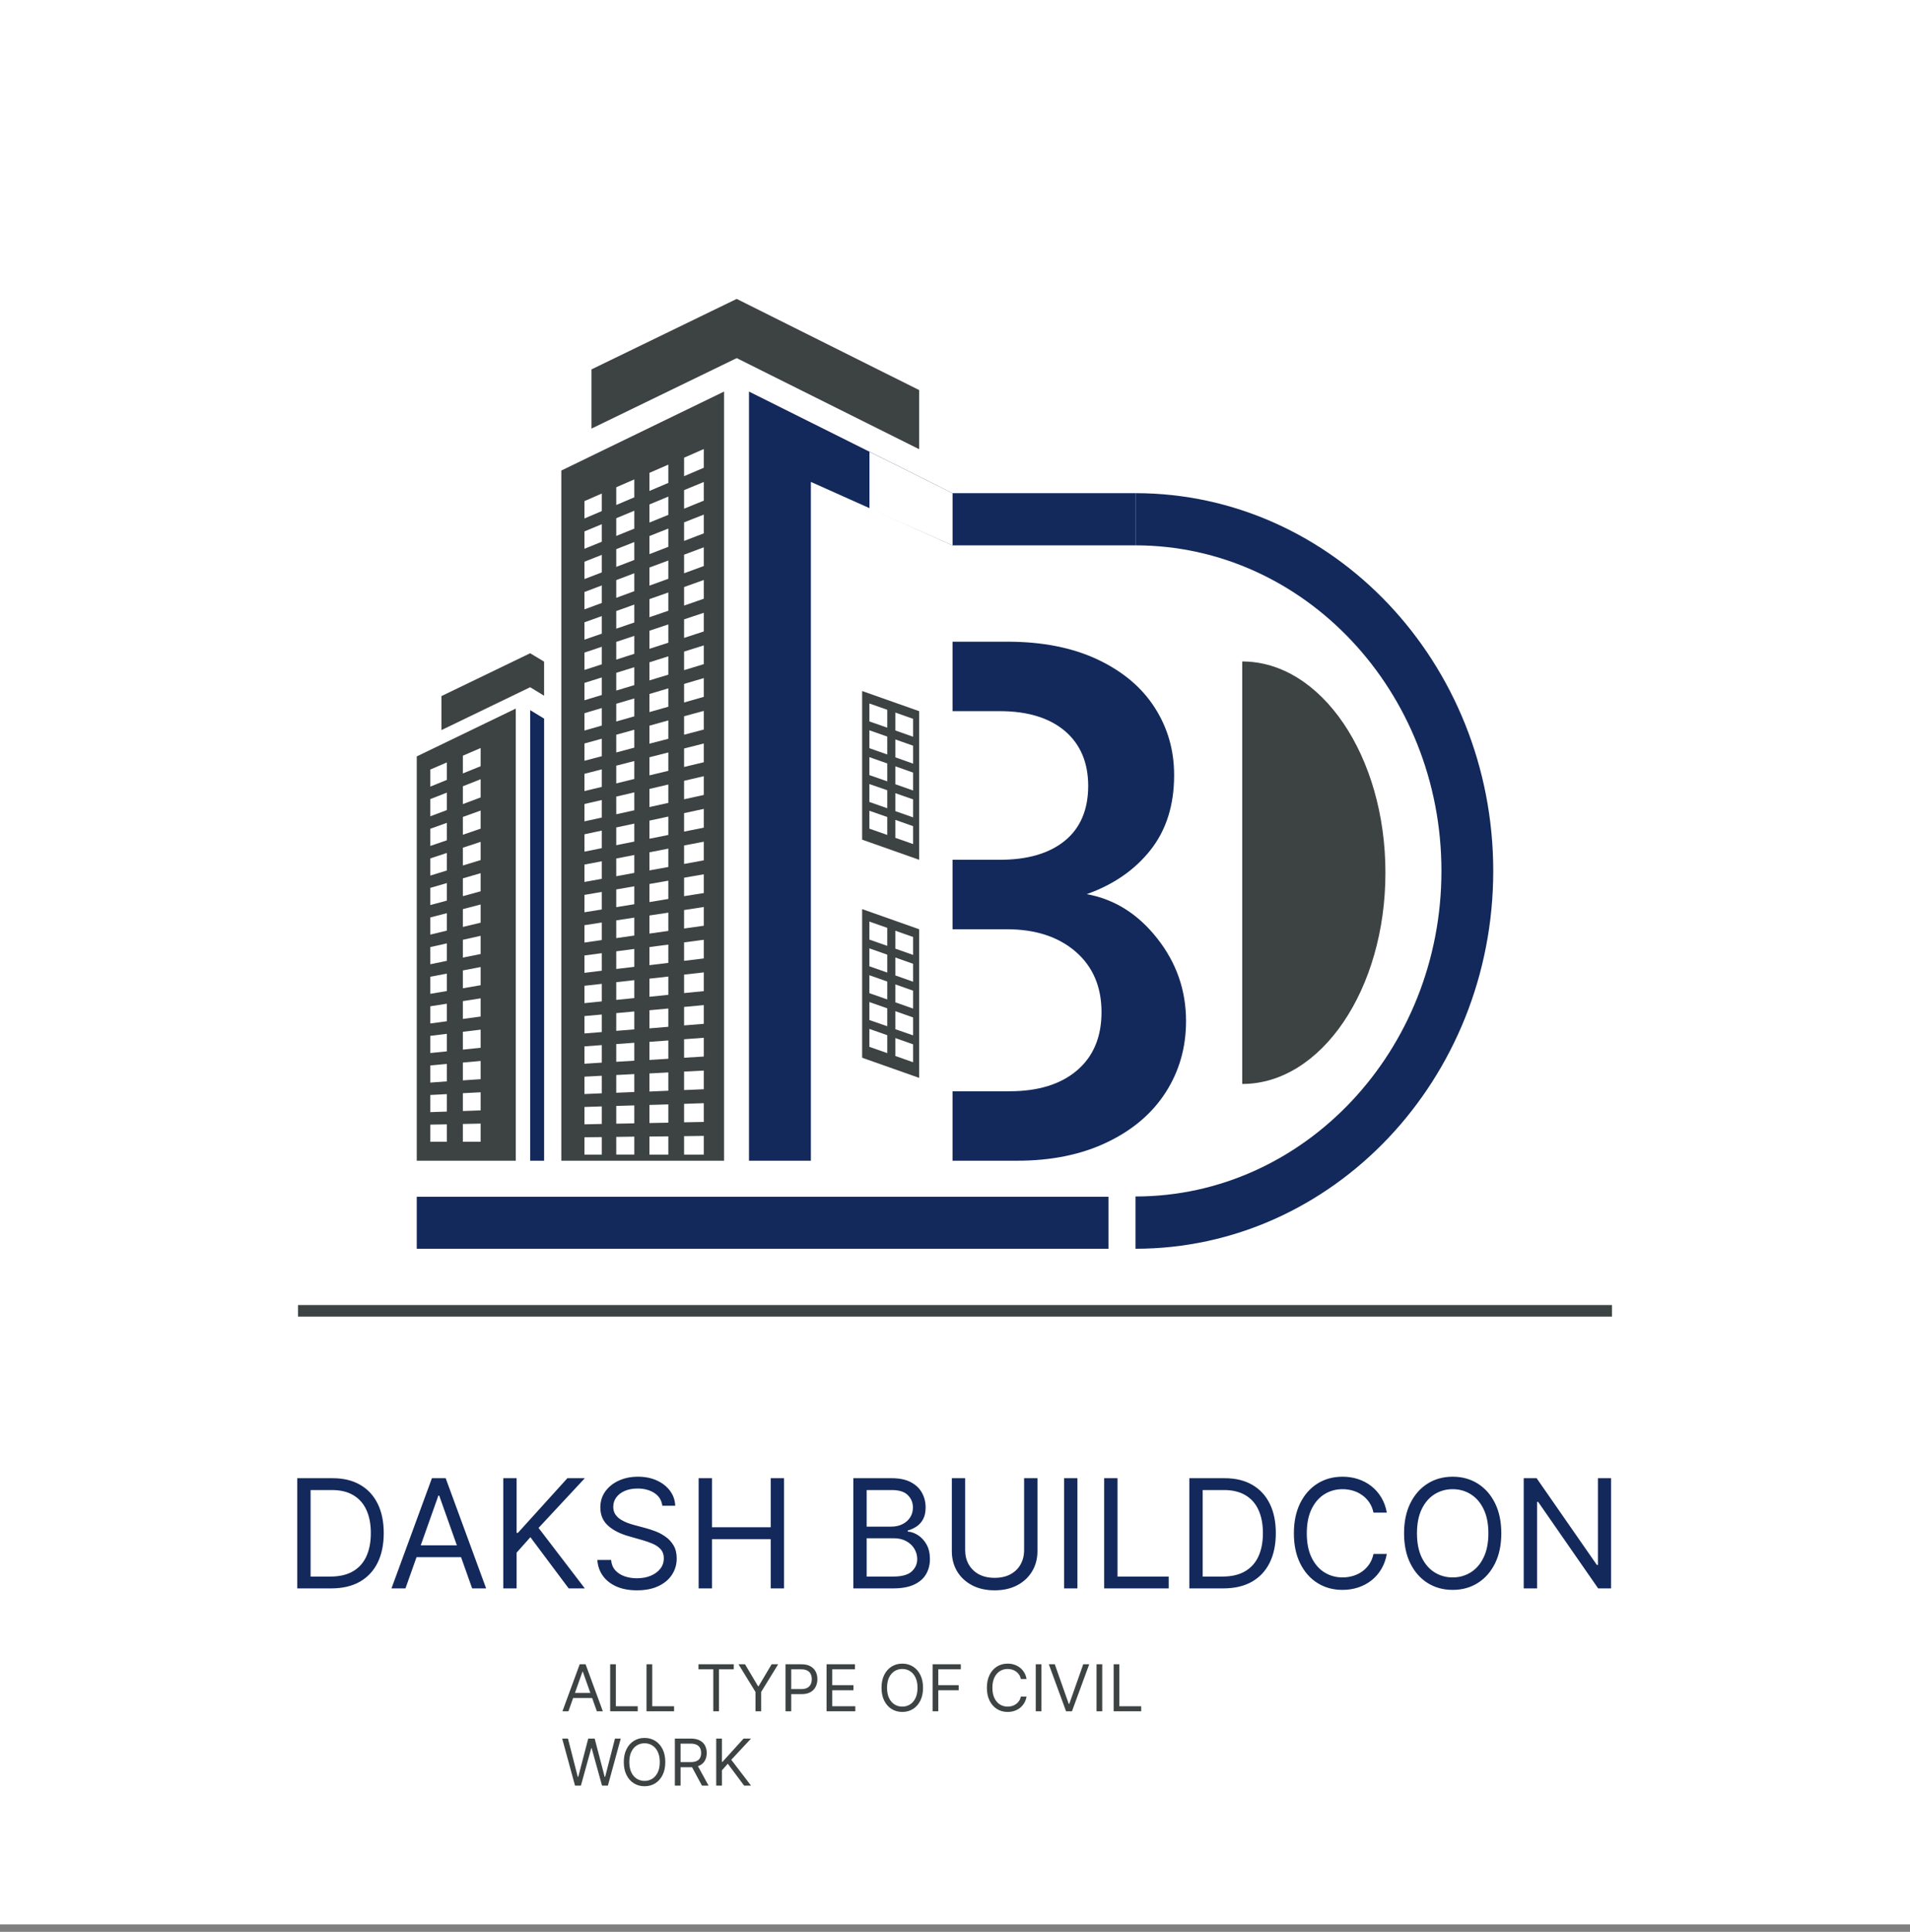
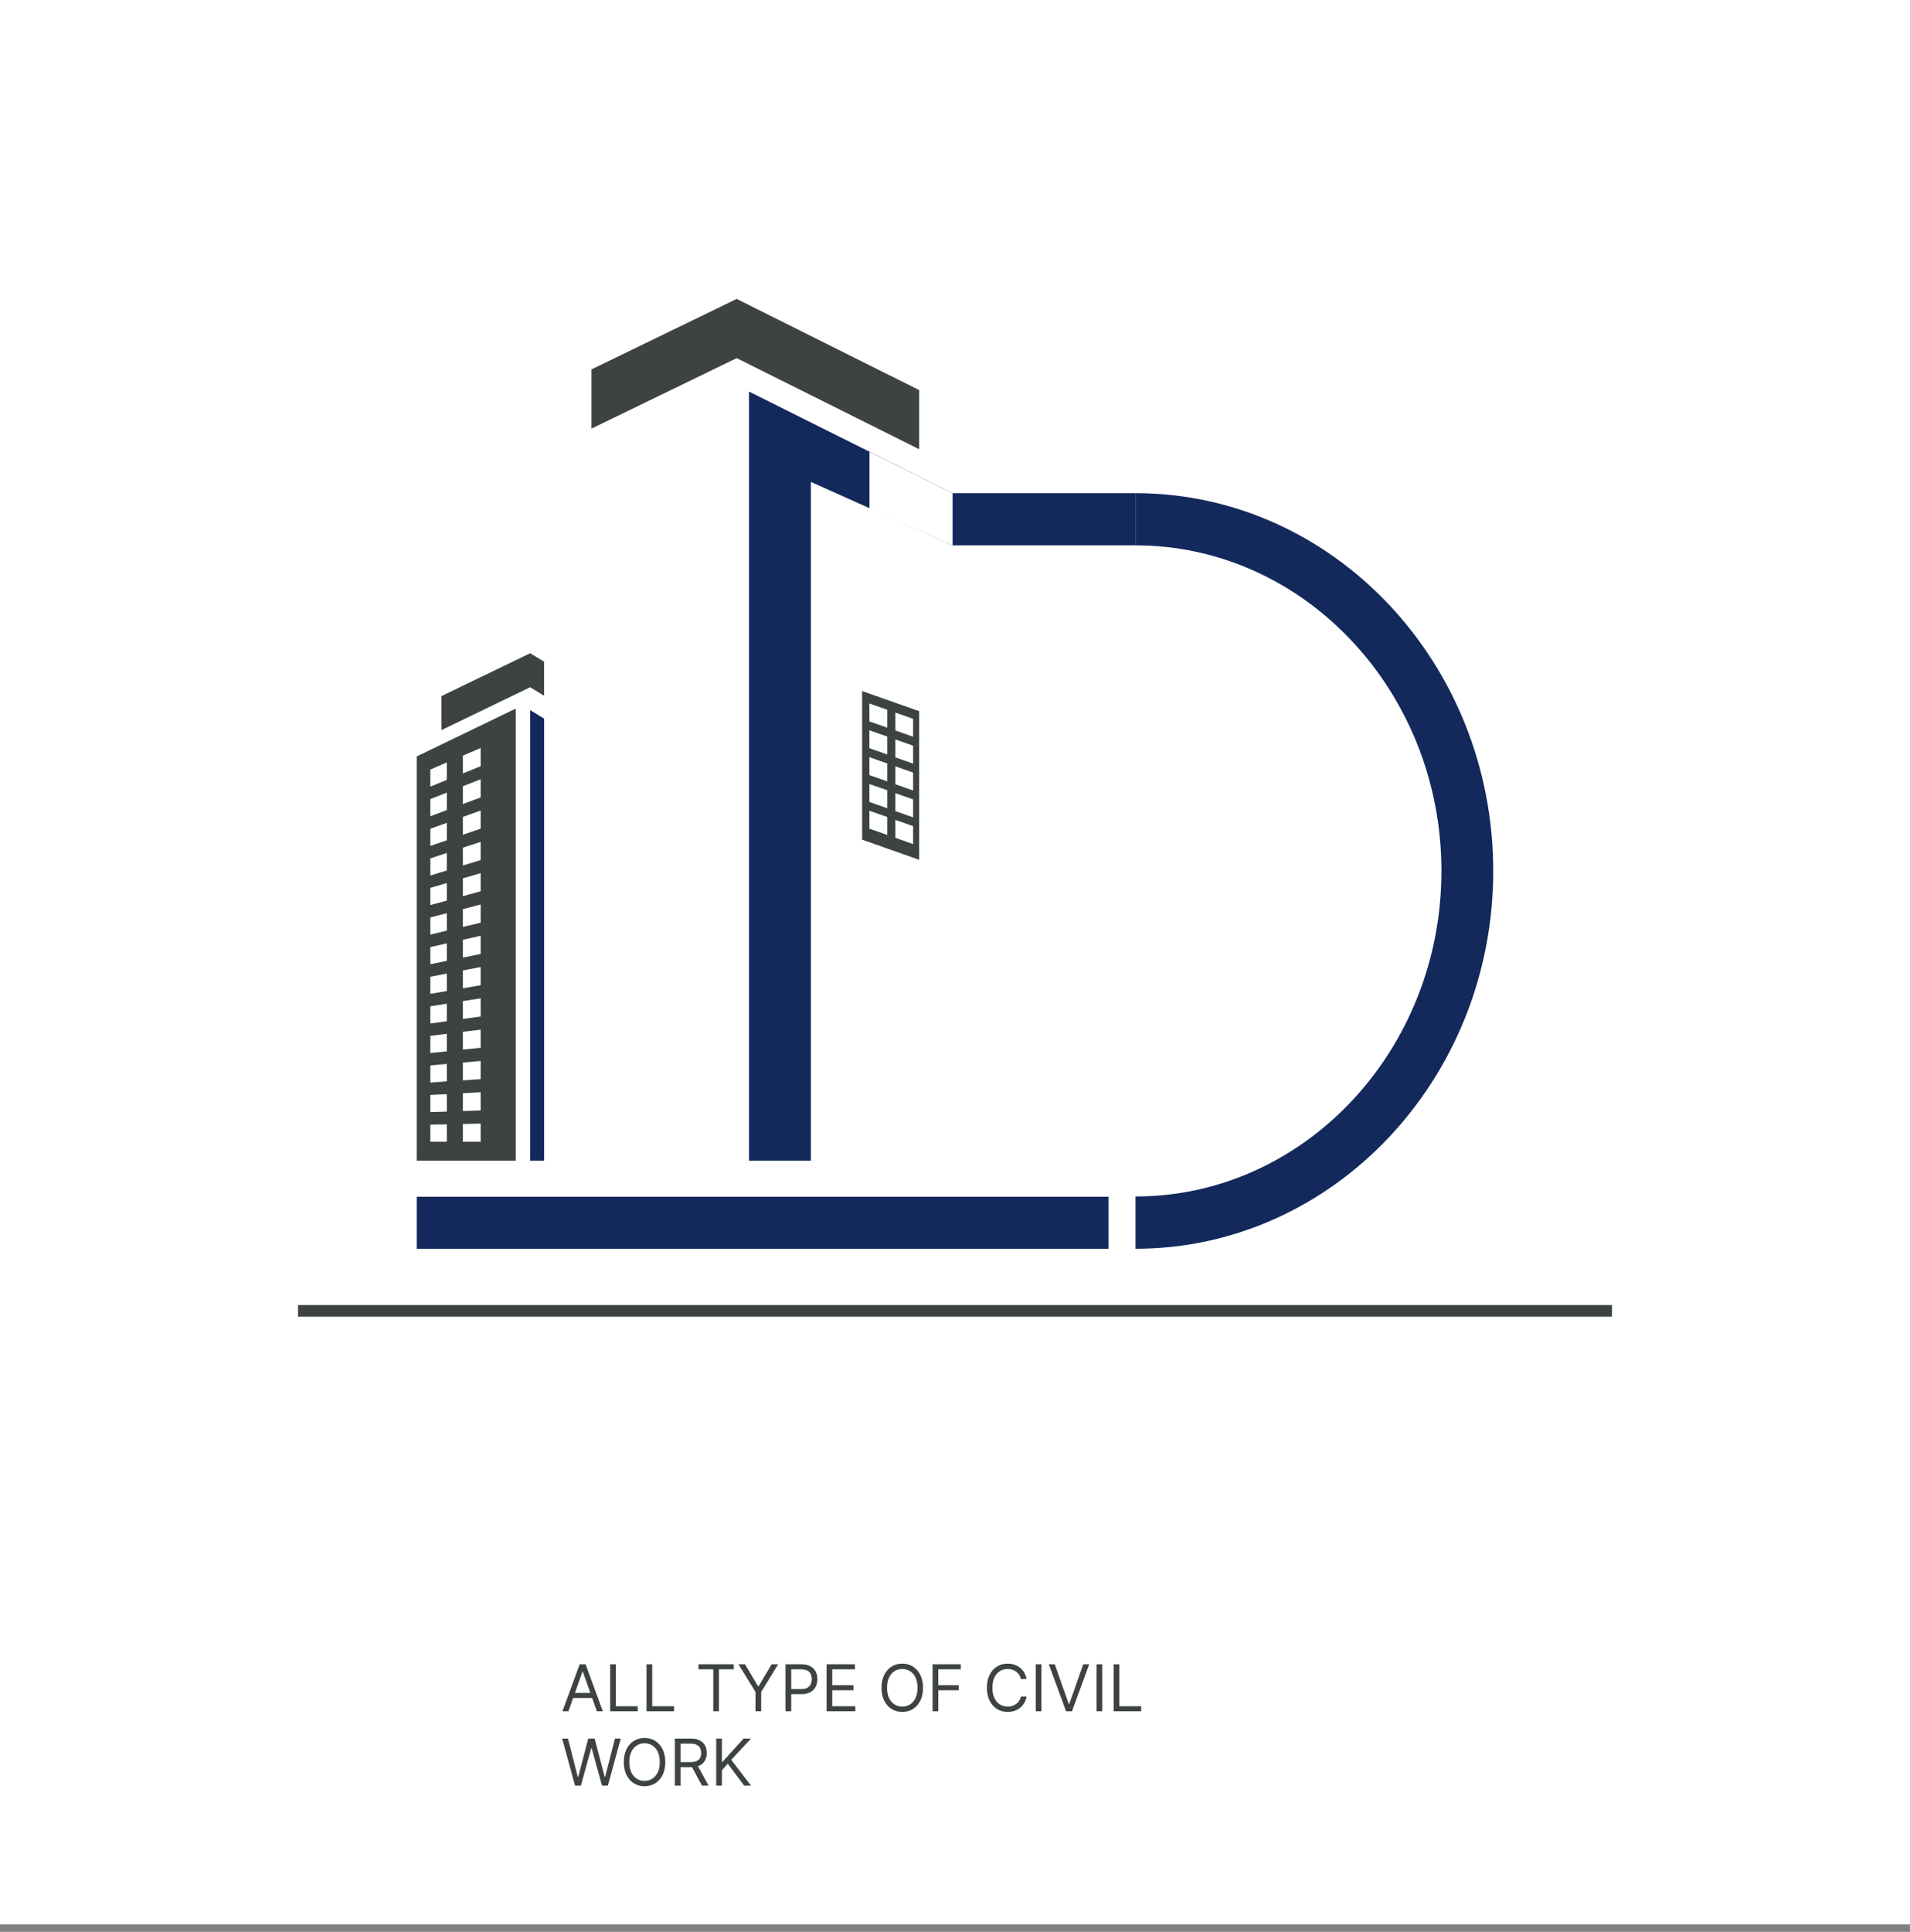
<svg xmlns="http://www.w3.org/2000/svg" width="180" height="182" viewBox="0 0 180 182" fill="none">
  <rect x="0" y="0" width="180" height="182" fill="#808080" stroke="none" />
  <path d="M0 181.304H180V0H0V181.304Z" fill="white" />
-   <path d="M31.218 149.644H28.015V139.264H31.36C32.367 139.264 33.228 139.472 33.944 139.887C34.661 140.3 35.21 140.893 35.592 141.666C35.973 142.437 36.164 143.359 36.164 144.434C36.164 145.515 35.972 146.446 35.587 147.226C35.201 148.003 34.64 148.601 33.904 149.02C33.167 149.436 32.272 149.644 31.218 149.644ZM29.272 148.529H31.137C31.995 148.529 32.706 148.363 33.27 148.032C33.835 147.701 34.255 147.229 34.532 146.618C34.809 146.006 34.948 145.278 34.948 144.434C34.948 143.596 34.811 142.874 34.537 142.269C34.264 141.661 33.855 141.195 33.311 140.871C32.767 140.543 32.09 140.379 31.279 140.379H29.272V148.529ZM38.211 149.644H36.893L40.704 139.264H42.001L45.813 149.644H44.495L41.393 140.906H41.312L38.211 149.644ZM38.697 145.589H44.008V146.704H38.697V145.589ZM47.429 149.644V139.264H48.686V144.413H48.808L53.471 139.264H55.113L50.754 143.947L55.113 149.644H53.592L49.984 144.819L48.686 146.278V149.644H47.429ZM62.416 141.859C62.355 141.345 62.108 140.947 61.676 140.663C61.243 140.379 60.713 140.237 60.084 140.237C59.625 140.237 59.223 140.311 58.878 140.46C58.537 140.609 58.27 140.813 58.078 141.073C57.888 141.334 57.794 141.629 57.794 141.96C57.794 142.237 57.86 142.476 57.991 142.675C58.127 142.871 58.299 143.035 58.508 143.166C58.718 143.295 58.937 143.401 59.167 143.486C59.397 143.567 59.608 143.633 59.801 143.683L60.855 143.967C61.125 144.038 61.426 144.136 61.757 144.261C62.092 144.386 62.411 144.557 62.715 144.773C63.022 144.986 63.276 145.26 63.475 145.594C63.674 145.929 63.774 146.339 63.774 146.826C63.774 147.387 63.627 147.893 63.333 148.346C63.043 148.799 62.617 149.159 62.056 149.426C61.498 149.693 60.821 149.826 60.024 149.826C59.28 149.826 58.637 149.706 58.093 149.466C57.552 149.226 57.126 148.892 56.816 148.463C56.508 148.034 56.334 147.535 56.294 146.968H57.591C57.625 147.36 57.757 147.684 57.986 147.941C58.219 148.194 58.513 148.383 58.868 148.508C59.226 148.63 59.611 148.691 60.024 148.691C60.504 148.691 60.934 148.613 61.316 148.458C61.698 148.299 62 148.079 62.223 147.799C62.446 147.515 62.558 147.184 62.558 146.805C62.558 146.461 62.461 146.18 62.269 145.964C62.076 145.748 61.823 145.572 61.509 145.437C61.194 145.302 60.855 145.184 60.49 145.082L59.213 144.717C58.402 144.484 57.76 144.151 57.287 143.719C56.814 143.286 56.577 142.721 56.577 142.021C56.577 141.44 56.734 140.933 57.049 140.501C57.366 140.065 57.792 139.727 58.326 139.487C58.863 139.244 59.463 139.122 60.125 139.122C60.794 139.122 61.389 139.242 61.909 139.482C62.429 139.718 62.842 140.043 63.146 140.455C63.453 140.867 63.615 141.335 63.632 141.859H62.416ZM65.841 149.644V139.264H67.097V143.886H72.632V139.264H73.889V149.644H72.632V145.001H67.097V149.644H65.841ZM80.419 149.644V139.264H84.048C84.771 139.264 85.367 139.389 85.837 139.639C86.306 139.886 86.656 140.219 86.886 140.638C87.116 141.053 87.231 141.514 87.231 142.021C87.231 142.467 87.151 142.835 86.992 143.126C86.837 143.417 86.631 143.646 86.374 143.815C86.121 143.984 85.845 144.109 85.548 144.19V144.292C85.866 144.312 86.185 144.423 86.506 144.626C86.827 144.829 87.096 145.119 87.312 145.498C87.528 145.876 87.636 146.339 87.636 146.886C87.636 147.407 87.518 147.875 87.281 148.29C87.045 148.706 86.671 149.035 86.161 149.279C85.651 149.522 84.987 149.644 84.169 149.644H80.419ZM81.676 148.529H84.169C84.99 148.529 85.573 148.37 85.918 148.052C86.266 147.731 86.44 147.343 86.44 146.886C86.44 146.535 86.35 146.211 86.171 145.913C85.992 145.613 85.737 145.373 85.406 145.194C85.075 145.011 84.683 144.92 84.23 144.92H81.676V148.529ZM81.676 143.825H84.007C84.386 143.825 84.727 143.751 85.031 143.602C85.338 143.454 85.582 143.244 85.761 142.974C85.943 142.704 86.034 142.386 86.034 142.021C86.034 141.565 85.876 141.178 85.558 140.861C85.24 140.54 84.737 140.379 84.048 140.379H81.676V143.825ZM96.513 139.264H97.77V146.136C97.77 146.846 97.603 147.479 97.268 148.037C96.937 148.591 96.469 149.029 95.864 149.35C95.259 149.667 94.55 149.826 93.736 149.826C92.921 149.826 92.212 149.667 91.607 149.35C91.002 149.029 90.532 148.591 90.198 148.037C89.867 147.479 89.701 146.846 89.701 146.136V139.264H90.958V146.035C90.958 146.542 91.07 146.993 91.293 147.388C91.516 147.78 91.833 148.089 92.246 148.316C92.661 148.539 93.158 148.65 93.736 148.65C94.313 148.65 94.81 148.539 95.226 148.316C95.641 148.089 95.959 147.78 96.178 147.388C96.401 146.993 96.513 146.542 96.513 146.035V139.264ZM101.537 139.264V149.644H100.28V139.264H101.537ZM104.057 149.644V139.264H105.314V148.529H110.139V149.644H104.057ZM115.288 149.644H112.085V139.264H115.43C116.436 139.264 117.298 139.472 118.014 139.887C118.731 140.3 119.28 140.893 119.662 141.666C120.043 142.437 120.234 143.359 120.234 144.434C120.234 145.515 120.042 146.446 119.656 147.226C119.271 148.003 118.71 148.601 117.974 149.02C117.237 149.436 116.342 149.644 115.288 149.644ZM113.342 148.529H115.207C116.065 148.529 116.776 148.363 117.34 148.032C117.905 147.701 118.325 147.229 118.602 146.618C118.879 146.006 119.018 145.278 119.018 144.434C119.018 143.596 118.881 142.874 118.607 142.269C118.334 141.661 117.925 141.195 117.381 140.871C116.837 140.543 116.159 140.379 115.349 140.379H113.342V148.529ZM130.695 142.508H129.438C129.364 142.146 129.233 141.829 129.048 141.555C128.865 141.281 128.642 141.051 128.379 140.866C128.118 140.676 127.83 140.534 127.512 140.44C127.194 140.345 126.863 140.298 126.519 140.298C125.89 140.298 125.321 140.457 124.811 140.774C124.304 141.092 123.9 141.56 123.599 142.178C123.302 142.797 123.153 143.555 123.153 144.454C123.153 145.353 123.302 146.111 123.599 146.729C123.9 147.348 124.304 147.816 124.811 148.133C125.321 148.451 125.89 148.61 126.519 148.61C126.863 148.61 127.194 148.562 127.512 148.468C127.83 148.373 128.118 148.233 128.379 148.047C128.642 147.858 128.865 147.626 129.048 147.353C129.233 147.076 129.364 146.758 129.438 146.4H130.695C130.6 146.93 130.428 147.405 130.178 147.824C129.928 148.243 129.617 148.6 129.245 148.893C128.874 149.184 128.456 149.405 127.993 149.557C127.534 149.709 127.042 149.785 126.519 149.785C125.633 149.785 124.846 149.569 124.157 149.137C123.468 148.704 122.925 148.089 122.53 147.292C122.135 146.495 121.937 145.549 121.937 144.454C121.937 143.359 122.135 142.413 122.53 141.616C122.925 140.818 123.468 140.203 124.157 139.771C124.846 139.338 125.633 139.122 126.519 139.122C127.042 139.122 127.534 139.198 127.993 139.35C128.456 139.502 128.874 139.725 129.245 140.019C129.617 140.31 129.928 140.665 130.178 141.084C130.428 141.499 130.6 141.974 130.695 142.508ZM141.484 144.454C141.484 145.549 141.286 146.495 140.891 147.292C140.495 148.089 139.953 148.704 139.264 149.137C138.574 149.569 137.787 149.785 136.902 149.785C136.017 149.785 135.229 149.569 134.54 149.137C133.851 148.704 133.309 148.089 132.913 147.292C132.518 146.495 132.32 145.549 132.32 144.454C132.32 143.359 132.518 142.413 132.913 141.616C133.309 140.818 133.851 140.203 134.54 139.771C135.229 139.338 136.017 139.122 136.902 139.122C137.787 139.122 138.574 139.338 139.264 139.771C139.953 140.203 140.495 140.818 140.891 141.616C141.286 142.413 141.484 143.359 141.484 144.454ZM140.267 144.454C140.267 143.555 140.117 142.797 139.816 142.178C139.519 141.56 139.115 141.092 138.605 140.774C138.098 140.457 137.53 140.298 136.902 140.298C136.274 140.298 135.704 140.457 135.194 140.774C134.687 141.092 134.283 141.56 133.983 142.178C133.685 142.797 133.537 143.555 133.537 144.454C133.537 145.353 133.685 146.111 133.983 146.729C134.283 147.348 134.687 147.816 135.194 148.133C135.704 148.451 136.274 148.61 136.902 148.61C137.53 148.61 138.098 148.451 138.605 148.133C139.115 147.816 139.519 147.348 139.816 146.729C140.117 146.111 140.267 145.353 140.267 144.454ZM151.828 139.264V149.644H150.611L144.955 141.494H144.854V149.644H143.597V139.264H144.813L150.49 147.434H150.591V139.264H151.828Z" fill="#13295B" />
  <path d="M28.088 123.495H151.912" stroke="#3D4242" stroke-width="1.088" stroke-miterlimit="100" />
  <path d="M39.275 112.748H104.462V117.647H39.275V112.748Z" fill="#13295B" />
  <path d="M107.012 51.379H89.768V46.462H107.012V51.379Z" fill="#13295B" />
-   <path d="M117.068 62.317C124.516 62.317 130.564 71.229 130.564 82.22C130.564 93.211 124.516 102.122 117.068 102.122V62.317Z" fill="#3D4242" />
  <path d="M107.012 117.647V112.721C122.909 112.721 135.842 98.963 135.842 82.054C135.842 65.146 122.909 51.379 107.012 51.379V46.462C125.596 46.462 140.724 62.431 140.724 82.054C140.724 101.678 125.596 117.647 107.012 117.647Z" fill="#13295B" />
  <path fill-rule="evenodd" clip-rule="evenodd" d="M48.606 66.756V109.354H39.275V71.264L48.606 66.756ZM45.297 73.413L43.621 74.075V75.754L45.297 75.127V73.413ZM45.297 76.363L43.621 76.964V78.643L45.297 78.069V76.363ZM45.297 79.313L43.621 79.862V81.541L45.297 81.028V79.313ZM45.297 82.263L43.621 82.751V84.43L45.297 83.969V82.263ZM45.297 85.213L43.621 85.649V87.328L45.297 86.928V85.213ZM45.297 88.164L43.621 88.538V90.217L45.297 89.878V88.164ZM45.297 91.105L43.621 91.427V93.106L45.297 92.819V91.105ZM45.297 94.055L43.621 94.316V95.996L45.297 95.769V94.055ZM45.297 97.005L43.621 97.205V98.885L45.297 98.711V97.005ZM45.297 99.955L43.621 100.103V101.783L45.297 101.67V99.955ZM45.297 102.905L43.621 102.992V104.672L45.297 104.611V102.905ZM45.297 105.855L43.621 105.89V107.57H45.297V105.855ZM42.109 71.829L40.554 72.499V74.109L42.109 73.474V71.829ZM42.109 74.675L40.554 75.284V76.903L42.109 76.32V74.675ZM42.109 77.521L40.554 78.078V79.696L42.109 79.165V77.521ZM42.109 80.358L40.554 80.871V82.49L42.109 82.011V80.358ZM42.109 83.195L40.554 83.647V85.266L42.109 84.848V83.195ZM42.109 86.031L40.554 86.432V88.05L42.109 87.676V86.031ZM42.109 88.877L40.554 89.225V90.844L42.109 90.522V88.877ZM42.109 91.723L40.554 92.019V93.629L42.109 93.368V91.723ZM42.109 94.56L40.554 94.803V96.422L42.109 96.213V94.56ZM42.109 97.397L40.554 97.588V99.207L42.109 99.05V97.397ZM42.109 100.234L40.554 100.373V101.992L42.109 101.878V100.234ZM42.109 103.079L40.554 103.158V104.776L42.109 104.724V103.079ZM42.109 105.925L40.554 105.951V107.57H42.109V105.925ZM45.297 70.472L43.621 71.194V72.865L45.297 72.186V70.472Z" fill="#3D4242" />
-   <path fill-rule="evenodd" clip-rule="evenodd" d="M52.9 44.33V109.354H68.236V36.89L52.9 44.33ZM66.326 47.167L64.469 47.924V46.175L66.326 45.409V47.167ZM66.326 50.248L64.469 50.961V49.212L66.326 48.481V50.248ZM66.326 53.328L64.469 54.007V52.258L66.326 51.562V53.328ZM66.326 56.409L64.469 57.053V55.304L66.326 54.642V56.409ZM66.326 59.49L64.469 60.099V58.35L66.326 57.732V59.49ZM66.326 62.57L64.469 63.136V61.387L66.326 60.804V62.57ZM66.326 65.651L64.469 66.182V64.433L66.326 63.884V65.651ZM66.326 68.731L64.469 69.219V67.478L66.326 66.974V68.731ZM66.326 71.812L64.469 72.256V70.516L66.326 70.046V71.812ZM66.326 74.893L64.469 75.302V73.561L66.326 73.126V74.893ZM66.326 77.973L64.469 78.348V76.607L66.326 76.207V77.973ZM66.326 81.054L64.469 81.393V79.653L66.326 79.296V81.054ZM66.326 84.135L64.469 84.43V82.69L66.326 82.368V84.135ZM66.326 87.215L64.469 87.476V85.736L66.326 85.449V87.215ZM66.326 90.296L64.469 90.522V88.782L66.326 88.538V90.296ZM66.326 93.376L64.469 93.559V91.819L66.326 91.61V93.376ZM66.326 96.457L64.469 96.605V94.865L66.326 94.691V96.457ZM66.326 99.538L64.469 99.651V97.91L66.326 97.771V99.538ZM66.326 102.618L64.469 102.697V100.956L66.326 100.86V102.618ZM66.326 105.699L64.469 105.734V103.993L66.326 103.932V105.699ZM66.326 108.78H64.469V107.039L66.326 107.013V108.78ZM62.983 45.496L61.203 46.253V44.548L62.983 43.773V45.496ZM62.983 48.507L61.203 49.23V47.524L62.983 46.784V48.507ZM62.983 51.518L61.203 52.206V50.5L62.983 49.795V51.518ZM62.983 54.529L61.203 55.173V53.468L62.983 52.806V54.529ZM62.983 57.54L61.203 58.149V56.444L62.983 55.817V57.54ZM62.983 60.551L61.203 61.126V59.42L62.983 58.828V60.551ZM62.983 63.562L61.203 64.102V62.396L62.983 61.831V63.562ZM62.983 66.582L61.203 67.087V65.381L62.983 64.85V66.582ZM62.983 69.602L61.203 70.063V68.366L62.983 67.87V69.602ZM62.983 72.621L61.203 73.048V71.342L62.983 70.89V72.621ZM62.983 75.641L61.203 76.033V74.327L62.983 73.909V75.641ZM62.983 78.661L61.203 79.018V77.312L62.983 76.929V78.661ZM62.983 81.68L61.203 82.002V80.297L62.983 79.949V81.68ZM62.983 84.692L61.203 84.987V83.282L62.983 82.969V84.692ZM62.983 87.703L61.203 87.955V86.249L62.983 85.98V87.703ZM62.983 90.714L61.203 90.931V89.225L62.983 88.99V90.714ZM62.983 93.725L61.203 93.907V92.202L62.983 92.001V93.725ZM62.983 96.736L61.203 96.883V95.178L62.983 95.013V96.736ZM62.983 99.747L61.203 99.86V98.154L62.983 98.023V99.747ZM62.983 102.758L61.203 102.836V101.13L62.983 101.035V102.758ZM62.983 105.769L61.203 105.803V104.098L62.983 104.046V105.769ZM62.983 108.78H61.203V107.074L62.983 107.057V108.78ZM59.778 46.854L58.076 47.576V45.905L59.778 45.166V46.854ZM59.778 49.804L58.076 50.491V48.821L59.778 48.116V49.804ZM59.778 52.754L58.076 53.407V51.736L59.778 51.066V52.754ZM59.778 55.695L58.076 56.322V54.651L59.778 54.007V55.695ZM59.778 58.645L58.076 59.228V57.566L59.778 56.957V58.645ZM59.778 61.596L58.076 62.144V60.473L59.778 59.907V61.596ZM59.778 64.546L58.076 65.059V63.388L59.778 62.857V64.546ZM59.778 67.487L58.076 67.974V66.303L59.778 65.799V67.487ZM59.778 70.437L58.076 70.89V69.219L59.778 68.749V70.437ZM59.778 73.387L58.076 73.805V72.134L59.778 71.699V73.387ZM59.778 76.337L58.076 76.712V75.049L59.778 74.649V76.337ZM59.778 79.287L58.076 79.627V77.956L59.778 77.591V79.287ZM59.778 82.237L58.076 82.551V80.88L59.778 80.549V82.237ZM59.778 85.188L58.076 85.466V83.795L59.778 83.499V85.188ZM59.778 88.138L58.076 88.381V86.71L59.778 86.449V88.138ZM59.778 91.088L58.076 91.288V89.626L59.778 89.4V91.088ZM59.778 94.029L58.076 94.203V92.532L59.778 92.341V94.029ZM59.778 96.979L58.076 97.118V95.448L59.778 95.291V96.979ZM59.778 99.929L58.076 100.034V98.363L59.778 98.241V99.929ZM59.778 102.879L58.076 102.949V101.278L59.778 101.191V102.879ZM59.778 105.83L58.076 105.864V104.193L59.778 104.141V105.83ZM59.778 108.771H58.076V107.109L59.778 107.083V108.771ZM56.711 48.151L55.078 48.847V47.211L56.711 46.497V48.151ZM56.711 51.04L55.078 51.701V50.065L56.711 49.386V51.04ZM56.711 53.929L55.078 54.555V52.919L56.711 52.275V53.929ZM56.711 56.809L55.078 57.41V55.774L56.711 55.156V56.809ZM56.711 59.699L55.078 60.264V58.628L56.711 58.045V59.699ZM56.711 62.588L55.078 63.118V61.482L56.711 60.934V62.588ZM56.711 65.477L55.078 65.973V64.337L56.711 63.823V65.477ZM56.711 68.357L55.078 68.827V67.191L56.711 66.704V68.357ZM56.711 71.246L55.078 71.673V70.046L56.711 69.593V71.246ZM56.711 74.136L55.078 74.527V72.9L56.711 72.482V74.136ZM56.711 77.025L55.078 77.382V75.746L56.711 75.371V77.025ZM56.711 79.905L55.078 80.236V78.6L56.711 78.252V79.905ZM56.711 82.794L55.078 83.09V81.454L56.711 81.141V82.794ZM56.711 85.684L55.078 85.945V84.309L56.711 84.03V85.684ZM56.711 88.564L55.078 88.799V87.163L56.711 86.911V88.564ZM56.711 91.453L55.078 91.653V90.017L56.711 89.8V91.453ZM56.711 94.342L55.078 94.508V92.872L56.711 92.689V94.342ZM56.711 97.232L55.078 97.362V95.726L56.711 95.578V97.232ZM56.711 100.112L55.078 100.217V98.581L56.711 98.459V100.112ZM56.711 103.001L55.078 103.071V101.435L56.711 101.348V103.001ZM56.711 105.89L55.078 105.925V104.289L56.711 104.237V105.89ZM56.711 108.78H55.078V107.144L56.711 107.126V108.78ZM66.326 44.069L64.469 44.861V43.12L66.326 42.303V44.069Z" fill="#3D4242" />
  <path d="M51.276 62.335L49.963 61.543L41.6 65.581V68.783L49.963 64.745L51.276 65.546V62.335Z" fill="#3D4242" />
  <path d="M49.965 109.353H51.278V67.704L49.965 66.903V109.353Z" fill="#13295B" />
  <path d="M86.621 36.75V42.32L69.427 33.739L55.742 40.379V34.801L69.427 28.161L86.621 36.75Z" fill="#3D4242" />
-   <path d="M109.043 88.39C107.228 86.092 105.017 84.709 102.407 84.239C104.925 83.351 106.929 81.967 108.421 80.088C109.907 78.208 110.65 75.861 110.65 73.047C110.656 70.704 110.051 68.583 108.835 66.686C107.626 64.783 105.835 63.269 103.462 62.143C101.086 61.021 98.243 60.455 94.934 60.455H89.768V66.999H94.234C96.844 66.999 98.882 67.626 100.351 68.862C101.814 70.109 102.549 71.835 102.554 74.039C102.549 76.29 101.814 78.013 100.351 79.209C98.882 80.404 96.844 81.001 94.234 81.001H89.768V87.545H94.865C97.566 87.545 99.732 88.247 101.362 89.651C102.992 91.061 103.807 92.961 103.807 95.351C103.807 97.701 103.038 99.531 101.5 100.843C99.962 102.154 97.843 102.809 95.141 102.809H89.768V109.353H95.841C99.055 109.353 101.872 108.788 104.3 107.63C106.719 106.482 108.568 104.915 109.855 102.914C111.134 100.924 111.773 98.684 111.773 96.195C111.773 93.289 110.863 90.687 109.043 88.39Z" fill="#13295B" />
  <path d="M89.766 46.462V51.379L76.418 45.401V109.354H70.586V36.89L89.766 46.462Z" fill="#13295B" />
  <path fill-rule="evenodd" clip-rule="evenodd" d="M86.622 67V81.002L81.248 79.105V65.103L86.622 67ZM86.052 70.254L84.376 69.663V71.351L86.052 71.943V70.254ZM86.052 72.787L84.376 72.195V73.883L86.052 74.475V72.787ZM86.052 75.31L84.376 74.727V76.416L86.052 77.007V75.31ZM86.052 77.834L84.376 77.242V78.93L86.052 79.522V77.834ZM83.615 66.869L81.931 66.277V67.966L83.615 68.557V66.869ZM83.615 69.393L81.931 68.801V70.489L83.615 71.081V69.393ZM83.615 71.925L81.931 71.333V73.022L83.615 73.613V71.925ZM83.615 74.449L81.931 73.866V75.554L83.615 76.146V74.449ZM83.615 76.972L81.931 76.381V78.069L83.615 78.661V76.972ZM86.052 67.722L84.376 67.13V68.818L86.052 69.41V67.722Z" fill="#3D4242" />
-   <path fill-rule="evenodd" clip-rule="evenodd" d="M86.622 87.546V101.548L81.248 99.65V85.648L86.622 87.546ZM86.052 90.8L84.376 90.209V91.897L86.052 92.489V90.8ZM86.052 93.333L84.376 92.741V94.429L86.052 95.021V93.333ZM86.052 95.856L84.376 95.264V96.962L86.052 97.544V95.856ZM86.052 98.389L84.376 97.797V99.485L86.052 100.077V98.389ZM83.615 87.415L81.931 86.823V88.52L83.615 89.112V87.415ZM83.615 89.939L81.931 89.347V91.035L83.615 91.627V89.939ZM83.615 92.471L81.931 91.879V93.568L83.615 94.159V92.471ZM83.615 94.995L81.931 94.403V96.1L83.615 96.683V94.995ZM83.615 97.527L81.931 96.935V98.624L83.615 99.215V97.527ZM86.052 88.276L84.376 87.685V89.373L86.052 89.965V88.276Z" fill="#3D4242" />
  <path d="M89.767 51.379V46.462L81.939 42.563V47.924L89.767 51.379Z" fill="url(#paint0_linear_1996_46602)" />
  <path d="M53.568 161.224H53.005L54.632 156.793H55.186L56.813 161.224H56.25L54.926 157.494H54.892L53.568 161.224ZM53.776 159.493H56.042V159.969H53.776V159.493ZM57.503 161.224V156.793H58.039V160.748H60.099V161.224H57.503ZM60.929 161.224V156.793H61.466V160.748H63.525V161.224H60.929ZM65.827 157.269V156.793H69.15V157.269H67.756V161.224H67.22V157.269H65.827ZM69.597 156.793H70.211L71.44 158.861H71.492L72.72 156.793H73.335L71.734 159.398V161.224H71.198V159.398L69.597 156.793ZM74.029 161.224V156.793H75.526C75.873 156.793 76.157 156.856 76.378 156.982C76.6 157.106 76.764 157.274 76.871 157.486C76.978 157.698 77.031 157.934 77.031 158.195C77.031 158.456 76.978 158.693 76.871 158.907C76.766 159.12 76.603 159.29 76.382 159.417C76.162 159.543 75.879 159.606 75.534 159.606H74.461V159.13H75.517C75.755 159.13 75.946 159.089 76.09 159.006C76.234 158.924 76.339 158.813 76.404 158.673C76.47 158.532 76.503 158.373 76.503 158.195C76.503 158.018 76.47 157.859 76.404 157.719C76.339 157.579 76.234 157.47 76.088 157.39C75.942 157.31 75.749 157.269 75.508 157.269H74.565V161.224H74.029ZM77.895 161.224V156.793H80.569V157.269H78.432V158.766H80.431V159.242H78.432V160.748H80.604V161.224H77.895ZM86.987 159.008C86.987 159.476 86.903 159.88 86.734 160.22C86.566 160.56 86.334 160.823 86.04 161.007C85.746 161.192 85.41 161.284 85.032 161.284C84.654 161.284 84.318 161.192 84.024 161.007C83.73 160.823 83.498 160.56 83.329 160.22C83.161 159.88 83.076 159.476 83.076 159.008C83.076 158.541 83.161 158.137 83.329 157.797C83.498 157.457 83.73 157.194 84.024 157.01C84.318 156.825 84.654 156.733 85.032 156.733C85.41 156.733 85.746 156.825 86.04 157.01C86.334 157.194 86.566 157.457 86.734 157.797C86.903 158.137 86.987 158.541 86.987 159.008ZM86.468 159.008C86.468 158.625 86.404 158.301 86.276 158.037C86.149 157.773 85.977 157.574 85.759 157.438C85.542 157.302 85.3 157.235 85.032 157.235C84.764 157.235 84.521 157.302 84.303 157.438C84.087 157.574 83.914 157.773 83.786 158.037C83.659 158.301 83.596 158.625 83.596 159.008C83.596 159.392 83.659 159.716 83.786 159.98C83.914 160.244 84.087 160.443 84.303 160.579C84.521 160.715 84.764 160.782 85.032 160.782C85.3 160.782 85.542 160.715 85.759 160.579C85.977 160.443 86.149 160.244 86.276 159.98C86.404 159.716 86.468 159.392 86.468 159.008ZM87.889 161.224V156.793H90.546V157.269H88.426V158.766H90.347V159.242H88.426V161.224H87.889ZM96.743 158.178H96.207C96.175 158.024 96.119 157.888 96.04 157.771C95.962 157.654 95.867 157.556 95.754 157.477C95.643 157.396 95.52 157.336 95.385 157.295C95.249 157.255 95.108 157.235 94.96 157.235C94.692 157.235 94.449 157.302 94.231 157.438C94.015 157.574 93.843 157.773 93.715 158.037C93.588 158.301 93.524 158.625 93.524 159.008C93.524 159.392 93.588 159.716 93.715 159.98C93.843 160.244 94.015 160.443 94.231 160.579C94.449 160.715 94.692 160.782 94.96 160.782C95.108 160.782 95.249 160.762 95.385 160.722C95.52 160.681 95.643 160.622 95.754 160.542C95.867 160.461 95.962 160.363 96.04 160.246C96.119 160.128 96.175 159.992 96.207 159.839H96.743C96.703 160.066 96.629 160.268 96.522 160.447C96.416 160.626 96.283 160.778 96.124 160.903C95.966 161.028 95.788 161.122 95.59 161.187C95.394 161.252 95.184 161.284 94.96 161.284C94.583 161.284 94.247 161.192 93.952 161.007C93.658 160.823 93.427 160.56 93.258 160.22C93.089 159.88 93.005 159.476 93.005 159.008C93.005 158.541 93.089 158.137 93.258 157.797C93.427 157.457 93.658 157.194 93.952 157.01C94.247 156.825 94.583 156.733 94.96 156.733C95.184 156.733 95.394 156.765 95.59 156.83C95.788 156.895 95.966 156.99 96.124 157.116C96.283 157.24 96.416 157.391 96.522 157.57C96.629 157.747 96.703 157.95 96.743 158.178ZM98.146 156.793V161.224H97.61V156.793H98.146ZM99.404 156.793L100.719 160.523H100.771L102.086 156.793H102.649L101.022 161.224H100.468L98.841 156.793H99.404ZM103.875 156.793V161.224H103.339V156.793H103.875ZM104.951 161.224V156.793H105.487V160.748H107.547V161.224H104.951ZM54.191 168.224L52.979 163.793H53.525L54.45 167.402H54.494L55.437 163.793H56.042L56.986 167.402H57.029L57.955 163.793H58.5L57.288 168.224H56.735L55.757 164.693H55.722L54.745 168.224H54.191ZM62.698 166.008C62.698 166.476 62.614 166.88 62.445 167.22C62.276 167.56 62.045 167.823 61.751 168.007C61.456 168.192 61.12 168.284 60.743 168.284C60.365 168.284 60.029 168.192 59.735 168.007C59.44 167.823 59.209 167.56 59.04 167.22C58.871 166.88 58.787 166.476 58.787 166.008C58.787 165.541 58.871 165.137 59.04 164.797C59.209 164.457 59.44 164.194 59.735 164.01C60.029 163.825 60.365 163.733 60.743 163.733C61.12 163.733 61.456 163.825 61.751 164.01C62.045 164.194 62.276 164.457 62.445 164.797C62.614 165.137 62.698 165.541 62.698 166.008ZM62.179 166.008C62.179 165.625 62.115 165.301 61.986 165.037C61.86 164.773 61.687 164.574 61.469 164.438C61.253 164.302 61.011 164.235 60.743 164.235C60.474 164.235 60.231 164.302 60.014 164.438C59.797 164.574 59.625 164.773 59.497 165.037C59.37 165.301 59.306 165.625 59.306 166.008C59.306 166.392 59.37 166.716 59.497 166.98C59.625 167.244 59.797 167.443 60.014 167.579C60.231 167.715 60.474 167.782 60.743 167.782C61.011 167.782 61.253 167.715 61.469 167.579C61.687 167.443 61.86 167.244 61.986 166.98C62.115 166.716 62.179 166.392 62.179 166.008ZM63.6 168.224V163.793H65.097C65.443 163.793 65.727 163.852 65.95 163.971C66.172 164.088 66.336 164.248 66.443 164.453C66.549 164.658 66.603 164.891 66.603 165.152C66.603 165.413 66.549 165.644 66.443 165.846C66.336 166.048 66.172 166.207 65.952 166.322C65.731 166.436 65.449 166.493 65.106 166.493H63.895V166.008H65.089C65.325 166.008 65.516 165.974 65.66 165.905C65.805 165.835 65.911 165.737 65.975 165.61C66.042 165.482 66.075 165.329 66.075 165.152C66.075 164.974 66.042 164.819 65.975 164.687C65.909 164.554 65.803 164.452 65.657 164.38C65.512 164.306 65.319 164.269 65.08 164.269H64.137V168.224H63.6ZM65.686 166.233L66.776 168.224H66.153L65.08 166.233H65.686ZM67.497 168.224V163.793H68.033V165.991H68.085L70.075 163.793H70.776L68.916 165.792L70.776 168.224H70.127L68.587 166.164L68.033 166.787V168.224H67.497Z" fill="#3D4242" />
  <defs>
    <linearGradient id="paint0_linear_1996_46602" x1="90.613" y1="86.687" x2="102.976" y2="90.601" gradientUnits="userSpaceOnUse">
      <stop stop-color="white" />
      <stop offset="1" stop-color="#0C0C0C" />
    </linearGradient>
  </defs>
</svg>